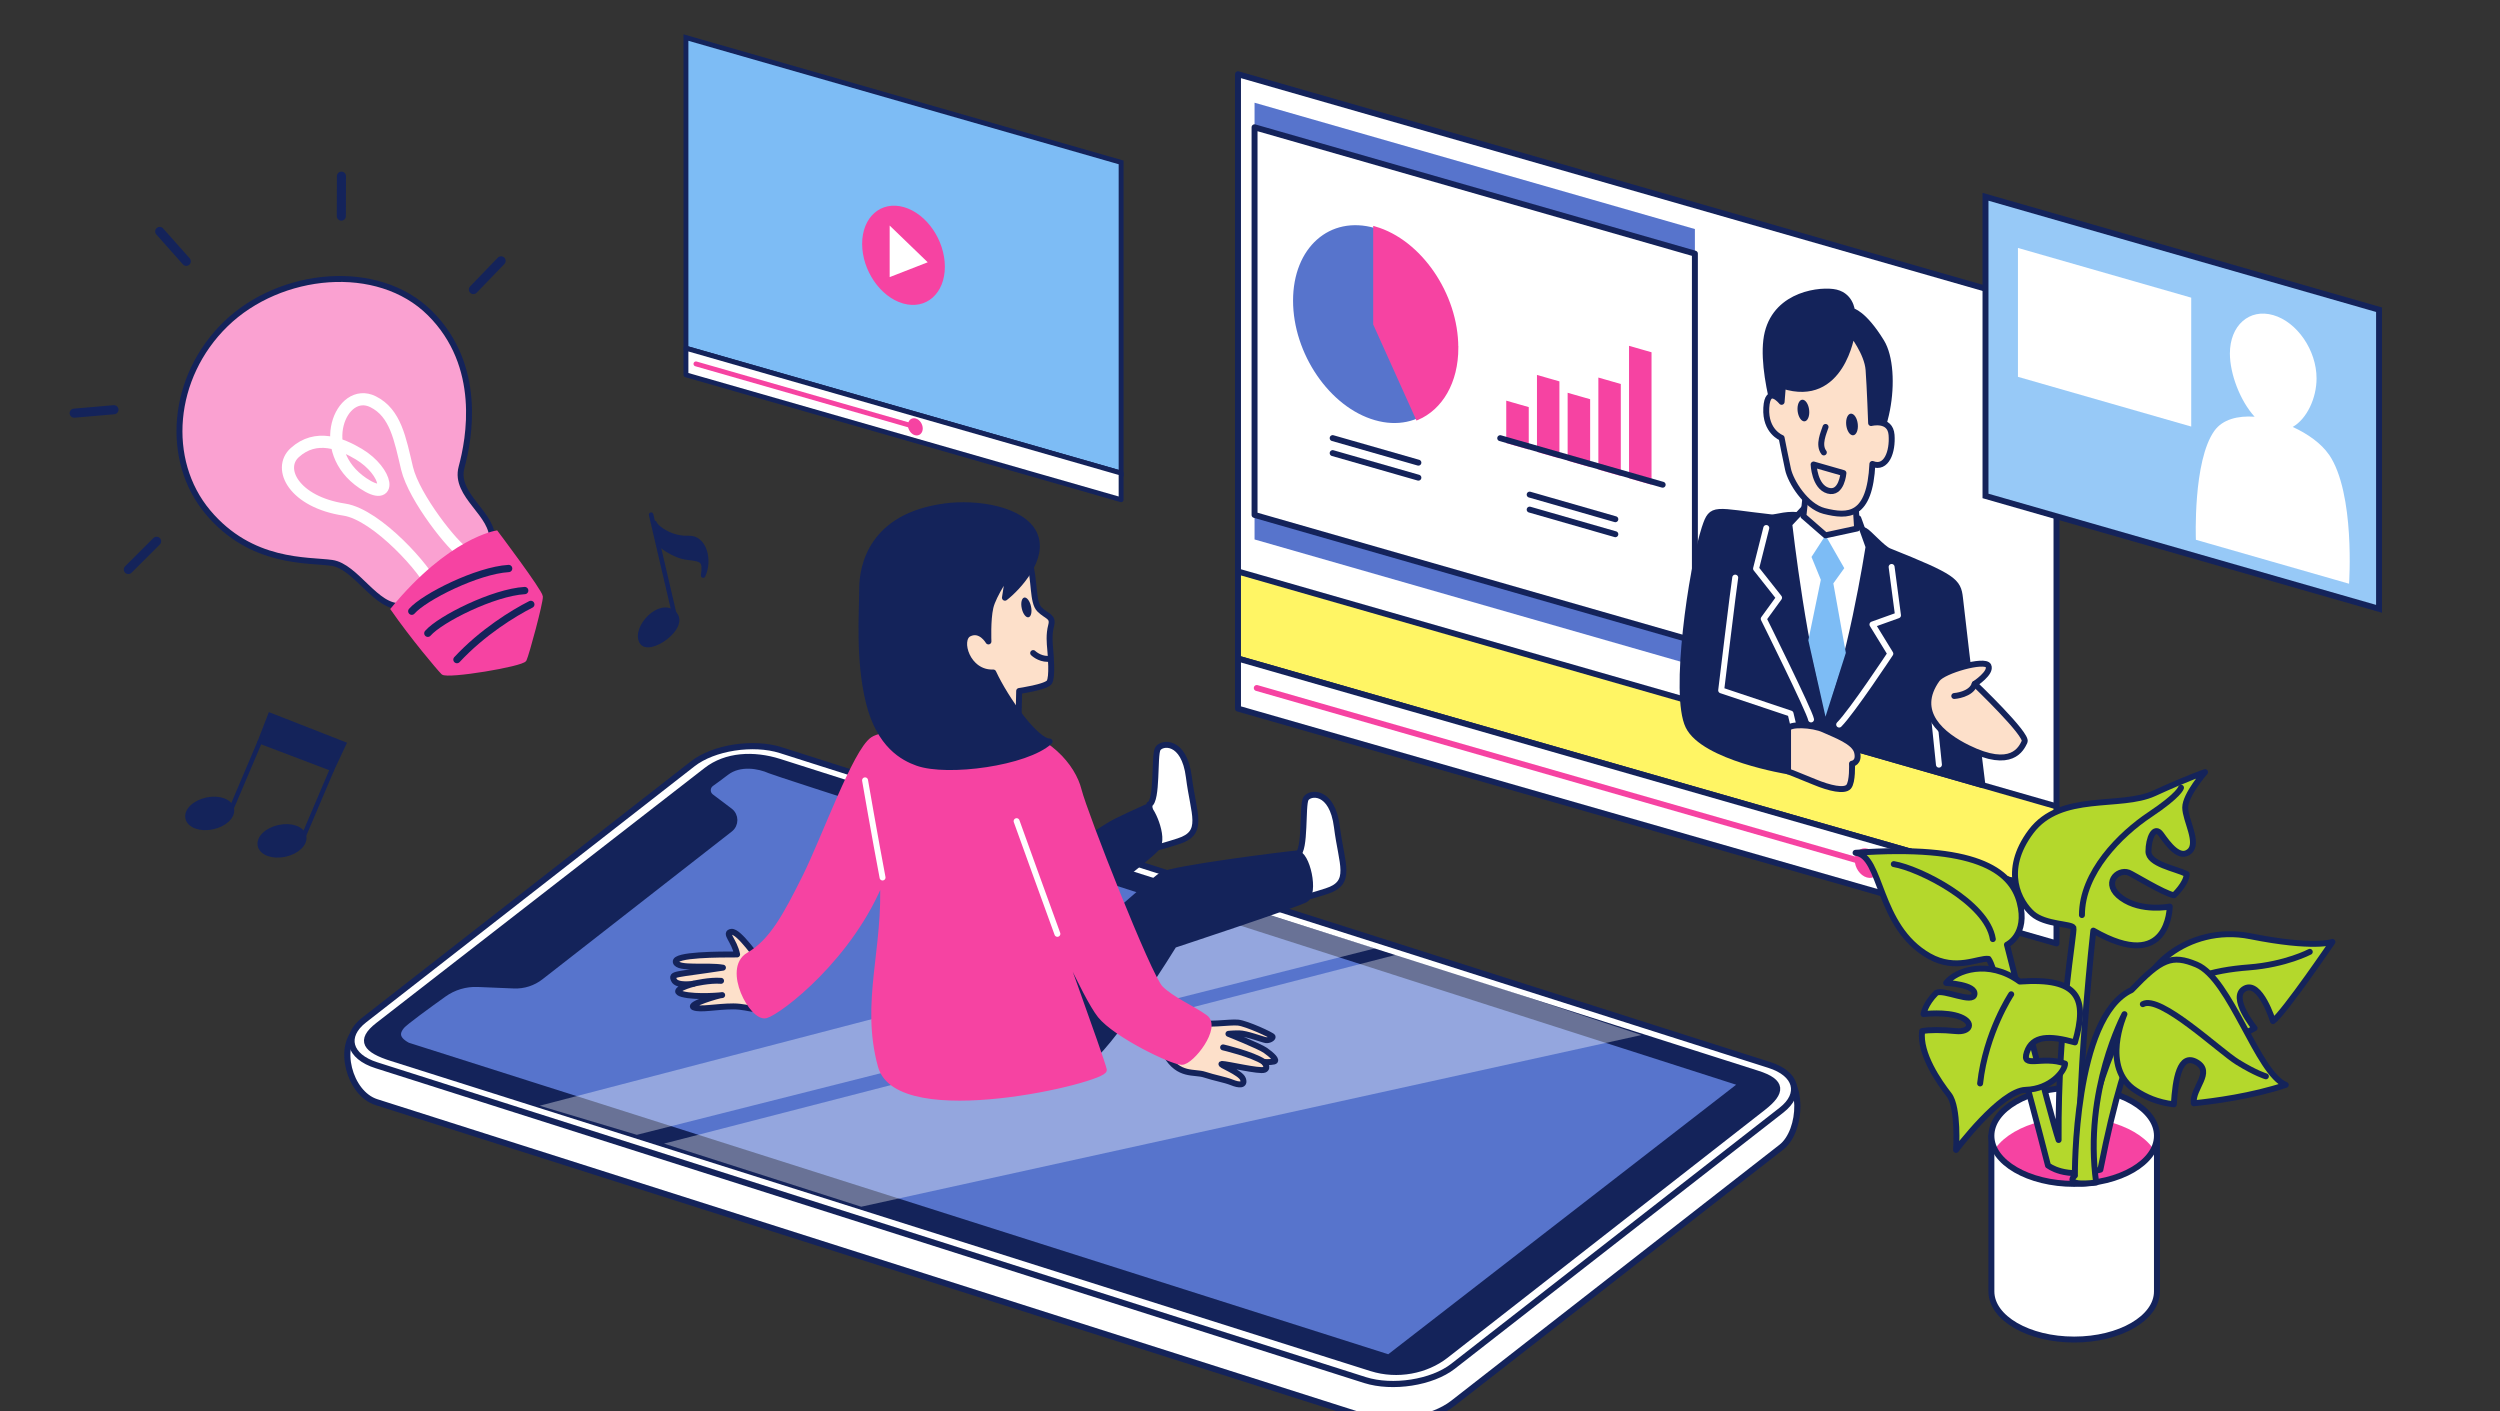
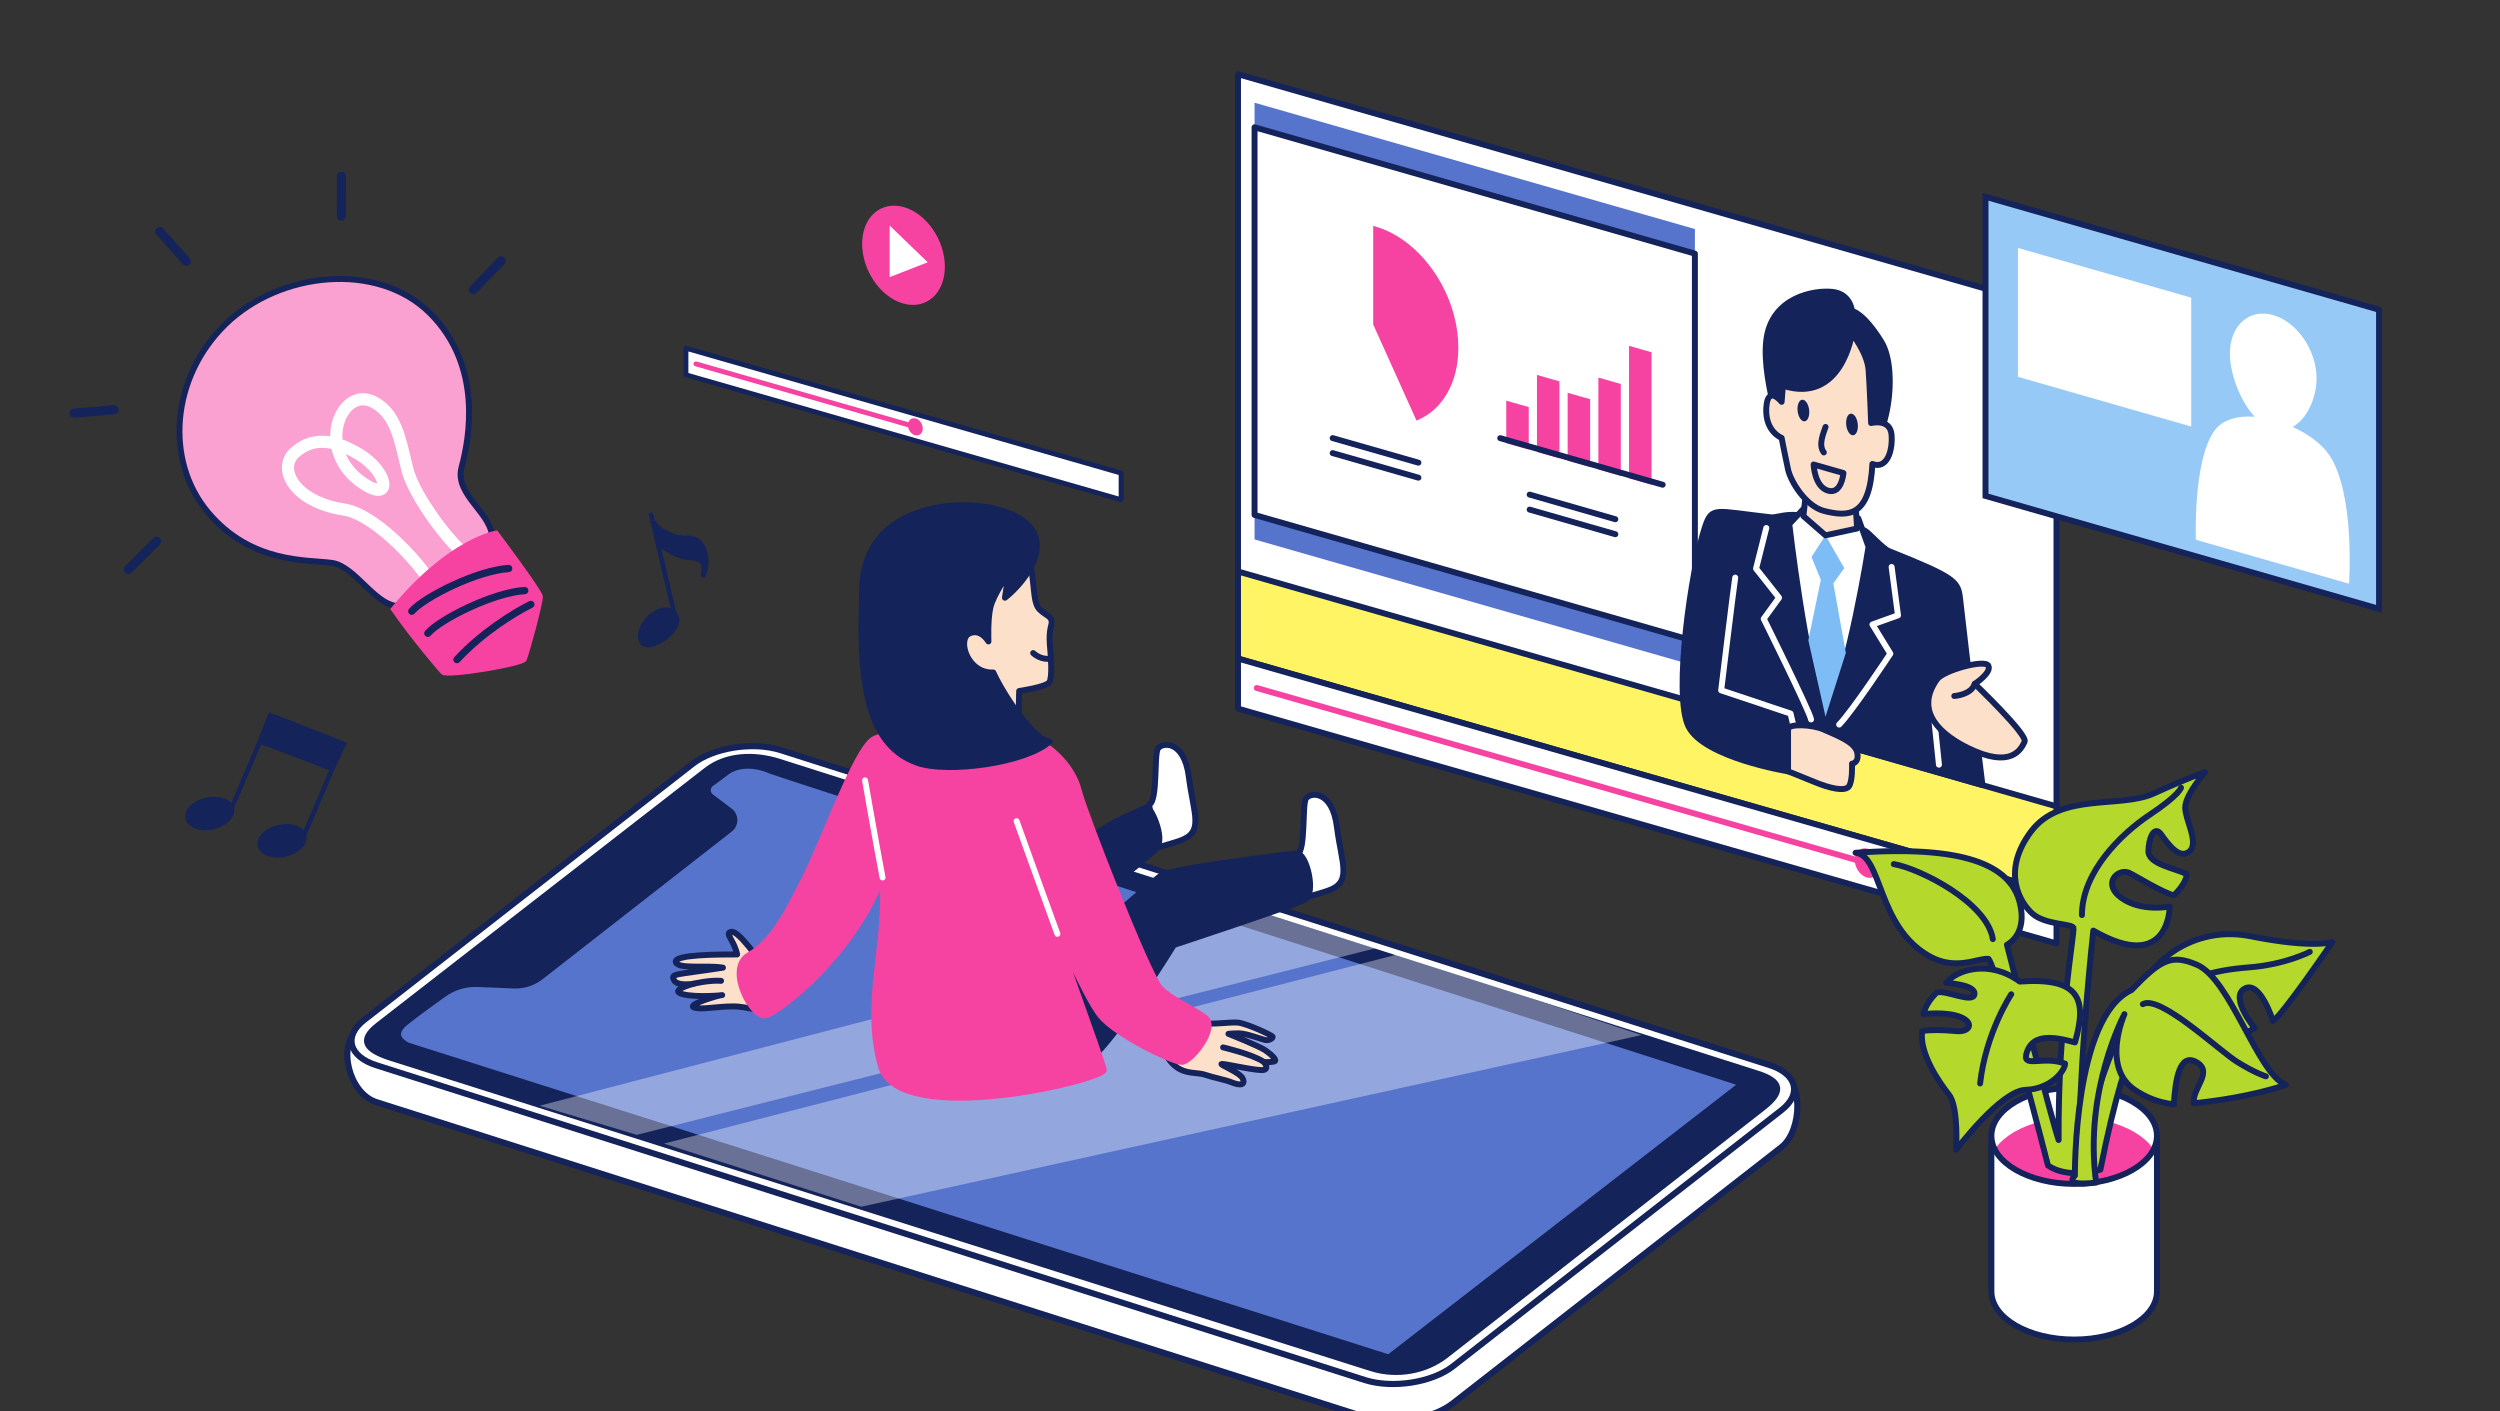
<svg xmlns="http://www.w3.org/2000/svg" id="a" width="450" height="254" viewBox="0 0 450 254">
  <rect x="0" y="0" width="450" height="254" fill="#333333" stroke="none" />
  <defs>
    <style>.d{fill:#faa1d1;}.d,.e,.f,.g,.h{stroke:#f643a2;}.d,.i,.f,.g,.j,.k,.l{stroke-miterlimit:10;}.d,.g{stroke-width:.59px;}.m{fill:#b4d82c;}.m,.n,.o,.p,.q,.r,.s,.e,.t,.u,.v,.w,.x,.h,.y,.z,.aa,.ab{stroke-linecap:round;stroke-linejoin:round;}.m,.n,.o,.p,.q,.r,.t,.u,.v,.w,.i,.x,.j,.k,.l,.y,.aa,.ab{stroke:#14235a;}.m,.o,.q,.r,.s,.e,.u,.w,.x,.j,.k{stroke-width:1.07px;}.n{stroke-width:1.64px;}.n,.p,.s,.ac,.e,.x,.k,.h,.z,.ab{fill:none;}.o{fill:#fde0ca;}.ad{opacity:.36;}.ad,.ae,.r,.y,.aa{fill:#fff;}.p{stroke-width:1.31px;}.q,.af{fill:#5774cc;}.s,.z{stroke:#fff;}.t{stroke-width:1.04px;}.t,.ag,.v,.w,.i{fill:#14235a;}.u{fill:#fff564;}.ah{clip-path:url(#b);}.v,.i,.ab{stroke-width:.82px;}.f{stroke-width:.99px;}.f,.g{fill:#f643a2;}.ai{fill:#211714;}.j{fill:#97c9f7;}.h,.l,.y{stroke-width:.88px;}.l,.aj{fill:#7dbcf5;}.z{stroke-width:2.19px;}.aa{stroke-width:1.11px;}.ak{clip-path:url(#c);}</style>
    <clipPath id="b">
      <rect class="ac" x="-41.55" y="5.52" width="530.83" height="253.46" />
    </clipPath>
    <clipPath id="c">
-       <path class="r" d="M388.25,204.44c0,4.78-6.67,8.66-14.9,8.66s-14.9-3.88-14.9-8.66,6.67-8.66,14.9-8.66,14.9,3.88,14.9,8.66Z" />
+       <path class="r" d="M388.25,204.44c0,4.78-6.67,8.66-14.9,8.66s-14.9-3.88-14.9-8.66,6.67-8.66,14.9-8.66,14.9,3.88,14.9,8.66" />
    </clipPath>
  </defs>
  <g class="ah">
-     <polygon class="l" points="201.8 85.16 123.47 62.68 123.47 6.76 201.8 29.23 201.8 85.16" />
    <polygon class="y" points="201.8 89.95 123.47 67.47 123.47 62.68 201.8 85.16 201.8 89.95" />
    <line class="h" x1="125.27" y1="65.5" x2="164.76" y2="76.83" />
    <path class="g" d="M165.8,77.13c0,.67-.47,1.09-1.04.92-.57-.17-1.04-.85-1.04-1.52s.47-1.09,1.04-.92c.57.16,1.04.85,1.04,1.52Z" />
    <path class="g" d="M169.78,48.01c0,4.63-3.2,7.47-7.15,6.33-3.95-1.13-7.15-5.8-7.15-10.44s3.2-7.47,7.15-6.33c3.95,1.13,7.15,5.8,7.15,10.44Z" />
    <polygon class="ae" points="166.99 47.21 160.14 40.6 160.14 49.88 166.99 47.21" />
    <polygon class="r" points="370.17 160.82 222.84 118.54 222.84 13.36 370.17 55.63 370.17 160.82" />
    <polygon class="u" points="370.17 160.82 222.84 118.54 222.84 102.87 370.17 145.15 370.17 160.82" />
    <polygon class="r" points="370.17 169.82 222.84 127.55 222.84 118.54 370.17 160.82 370.17 169.82" />
    <line class="e" x1="226.22" y1="123.84" x2="336.12" y2="155.37" />
    <path class="g" d="M338.07,155.93c0,1.27-.88,2.05-1.96,1.73-1.08-.31-1.96-1.59-1.96-2.86s.88-2.05,1.96-1.74c1.08.31,1.96,1.59,1.96,2.86Z" />
    <polygon class="af" points="305.08 119.84 225.82 97.1 225.82 18.49 305.08 41.23 305.08 119.84" />
    <polygon class="r" points="305.08 115.43 225.82 92.69 225.82 22.91 305.08 45.65 305.08 115.43" />
    <path class="w" d="M306.86,94.98c-2.4,7.38-5.71,30.09-2.95,35.74,2.76,5.66,17.93,8.12,17.93,8.12v-7.56l35,10.04s-2.91-23.46-4.04-33.66c-.34-3.06-1.05-3.76-12.76-8.45-1.19-.47-3.64-3.33-4.37-3.69-1.97-.95-4.51-1.04-11.05-2.63-2.65-.65-4.97.33-5.76.24-10.3-1.14-10.72-2.06-11.99,1.84Z" />
    <path class="r" d="M322.07,94.34s2.84,24.96,6.52,34.66c4.14-7.46,7.75-30.57,7.75-30.57l-1.84-5.12-9.44-2.17-2.99,3.19Z" />
    <polygon class="aj" points="328.59 96.36 326.07 100.25 327.75 104.36 325.5 115.25 328.59 129 332.25 117.52 330 105.01 331.97 102.27 328.59 96.36" />
    <path class="s" d="M317.93,95.04l-1.84,7.31,4.14,5.24-2.76,3.8s8.29,16.7,8.52,18.11" />
    <path class="s" d="M340.49,102.05l1.15,8.71-4.6,1.65,3.22,5.25s-6.91,10.45-9.21,12.76" />
    <path class="s" d="M312.34,103.97c-.23,1.28-2.53,20.29-2.53,20.29l12.49,4.18.69,2.9" />
    <polygon class="o" points="325.3 86.61 324.61 92.9 328.59 96.36 334.28 95.13 333.81 87.71 325.3 86.61" />
    <path class="w" d="M322.07,82.18s-5.06-13.07-4.14-20.91c.92-7.84,8.75-9.11,11.97-8.72,3.22.38,3.45,3.42,3.45,3.42,0,0,2.07.32,5.3,5.57,3.22,5.25,1.15,20.05-5.06,22.05-6.22,2-11.51-1.41-11.51-1.41Z" />
    <path class="o" d="M320.92,69.42l-.23,2.91s-2.53-3.16-2.76,1.1c-.23,4.26,2.76,5.39,2.76,5.39.44,2.22.42,2.16,1.15,5.64.46,2.2,3.22,6.69,6.52,7.52,4.3,1.08,8.21,1.12,8.67-8.47,2.53,1,3.68-2.19,3.45-5.22-.23-3.04-3.68-2.14-3.68-2.14,0,0-.23-6.55-.46-9.59-.23-3.04-2.99-6.53-2.99-6.53,0,0-1.84,12.8-12.43,9.4Z" />
    <path class="ag" d="M325.67,74.2c0,1.06-.48,1.79-1.06,1.62-.59-.17-1.06-1.17-1.06-2.23s.48-1.79,1.06-1.62c.59.17,1.06,1.17,1.06,2.23Z" />
    <path class="ag" d="M334.42,76.71c0,1.06-.48,1.79-1.06,1.62-.59-.17-1.06-1.17-1.06-2.23s.48-1.79,1.06-1.62c.59.17,1.06,1.17,1.06,2.23Z" />
    <path class="x" d="M328.6,76.85c-.31.99-1.38,3.21-.31,4.59" />
    <path class="x" d="M326.45,83.61l5.37,1.54s-.31,3.87-2.76,3.17c-2.46-.7-2.61-4.71-2.61-4.71Z" />
    <line class="s" x1="348.09" y1="128.73" x2="349.01" y2="137.64" />
    <path class="o" d="M348.7,122.24c1.11-1.55,8.6-3.66,9.21-2.4.61,1.26-2.46,3.26-2.46,3.26,0,0,9.59,9.15,8.98,10.41-.61,1.26-2.3,5.01-10.21,1.12-4.58-2.25-9.82-6.42-5.53-12.39Z" />
    <path class="o" d="M351.77,125.28s3.07-.2,3.68-2.19" />
    <path class="o" d="M321.84,131.28c0-1.08,4.45-.88,6.45.05,2,.93,5.53,2.13,5.99,4.06.46,1.93-.92,2.08-.92,2.08,0,0,.15,3.29-.61,4.15-.77.86-3.38.29-6.14-.86-2.76-1.15-4.76-1.91-4.76-1.91v-7.56Z" />
-     <path class="af" d="M262.21,62.57c0,9.55-6.6,15.4-14.73,13.06-8.14-2.33-14.73-11.97-14.73-21.52s6.6-15.4,14.73-13.06c8.14,2.34,14.73,11.97,14.73,21.52Z" />
    <path class="g" d="M262.21,62.57c0,6.26-2.84,10.93-7.09,12.75l-7.65-16.98v-17.29c8.14,2.34,14.73,11.97,14.73,21.52Z" />
    <polygon class="g" points="274.88 80.52 271.42 79.53 271.42 72.51 274.88 73.5 274.88 80.52" />
    <polygon class="g" points="280.4 82.11 276.95 81.12 276.95 67.88 280.4 68.87 280.4 82.11" />
    <polygon class="g" points="285.93 83.69 282.47 82.7 282.47 71.09 285.93 72.08 285.93 83.69" />
    <polygon class="g" points="291.45 85.28 288 84.29 288 68.35 291.45 69.34 291.45 85.28" />
    <polygon class="g" points="296.98 86.86 293.52 85.87 293.52 62.64 296.98 63.63 296.98 86.86" />
    <line class="x" x1="270.04" y1="78.87" x2="299.28" y2="87.25" />
    <line class="x" x1="239.88" y1="78.86" x2="255.31" y2="83.28" />
    <line class="x" x1="239.88" y1="81.56" x2="255.31" y2="85.98" />
    <line class="x" x1="275.34" y1="89.03" x2="290.76" y2="93.46" />
    <line class="x" x1="275.34" y1="91.73" x2="290.76" y2="96.16" />
    <polygon class="j" points="428.23 109.59 357.39 89.27 357.39 35.42 428.23 55.75 428.23 109.59" />
    <path class="ae" d="M419.2,81.82c-1.35-1.97-3.77-3.72-6.51-4.97,2.54-1.45,4.29-5.17,4.29-8.74,0-5.05-3.49-10.15-7.8-11.39-4.31-1.24-7.8,1.86-7.8,6.91,0,3.64,1.82,8.49,4.45,11.38-3.04-.22-5.77.49-7.23,2.52-3.9,5.42-3.34,19.63-3.34,19.63l27.57,7.91s1.14-16.3-3.62-23.26Z" />
    <polygon class="ae" points="394.42 76.78 363.23 67.83 363.23 44.63 394.42 53.58 394.42 76.78" />
    <path class="r" d="M206.87,144.81c1.53-.68.85-8.83,1.53-10.02.68-1.19,4.75-1.7,5.6,5.09.85,6.79,2.89,10.02-1.87,11.54-4.75,1.53-4.58,1.19-4.58,1.19l-.68-7.81Z" />
    <path class="r" d="M233.52,153.8c1.53-.68.85-8.83,1.53-10.02.68-1.19,4.75-1.7,5.6,5.09.85,6.79,2.89,10.02-1.87,11.54-4.75,1.53-4.58,1.19-4.58,1.19l-.68-7.81Z" />
    <path class="aa" d="M245.69,255.05l-177.92-56.66c-4.99-1.57-7.09-10.25-3.33-13.18l60.23-41.08c3.76-2.93,10.86-4.04,15.84-2.47l179.33,50.77c4.99,1.57,4.57,11.12.81,14.06l-59.12,46.1c-3.76,2.93-10.86,4.04-15.84,2.47Z" />
    <path class="aa" d="M245.69,248.41l-177.92-56.66c-4.99-1.57-5.98-5.23-2.21-8.16l59.12-46.1c3.76-2.93,10.86-4.04,15.84-2.47l177.92,56.66c4.99,1.57,5.98,5.23,2.21,8.16l-59.12,46.1c-3.76,2.93-10.86,4.04-15.84,2.47Z" />
    <path class="t" d="M246.87,246.31l-176.36-55.83c-4.68-1.47-6-3.18-2.47-5.93l59.1-45.9c3.53-2.75,8.49-3.02,13.16-1.54l176.01,56.11c4.68,1.47,4.58,3.41,1.05,6.16l-57.13,44.62c-3.53,2.75-8.68,3.78-13.35,2.31Z" />
    <path class="q" d="M73.36,188.18l176.63,56.18,63.65-49.31s-173.13-55.48-175.05-56.36c-1.92-.87-5.41-1.53-7.87.35-1.11.85-2.01,1.51-2.69,1.99-.82.58-.84,1.79-.04,2.39l3.39,2.56c1.08.82,1.09,2.43.02,3.27l-34.06,26.58c-1.37,1.08-3.07,1.63-4.81,1.56l-6.53-.27c-2.19-.09-4.34.55-6.13,1.83-2.86,2.05-6.99,5.05-7.55,5.73-.87,1.05-1.22,2.27,1.05,3.5Z" />
    <polygon class="ad" points="97.14 199.03 228.64 164.75 247.52 170.7 114.63 204.27 97.14 199.03" />
    <polygon class="ad" points="119.52 205.85 251.72 171.75 295.45 186.31 155.02 217.21 119.52 205.85" />
    <path class="o" d="M215.52,183.9c1.47.79,5.77,0,7.34.17,1.57.17,6.12,2.27,6.21,2.54.09.26-.61.7-1.22.61-.61-.09-3.5-1.22-4.81-1.22s-1.92.09-1.92.09c0,0,5.51,2.19,6.64,2.97,1.14.79,2.27,1.84,1.57,2.01-.7.17-1.84.09-1.84.09,0,0,.96,1.05.09,1.4-.87.35-6.73-1.05-7.61-1.05s3.32,1.49,3.76,2.71c.44,1.22-.7,1.14-2.01.61-1.31-.52-3.06-.79-4.9-1.4-1.84-.61-4.63.35-6.91-3.5-2.27-3.85,3.15-7.34,5.6-6.03Z" />
    <path class="x" d="M220.16,188.53s5.25,1.22,7.34,2.62" />
    <path class="o" d="M137.26,173.5c-.85-.85-4.24-5.94-5.6-5.77-1.36.17.51,1.53,1.02,4.07-3.23,0-11.37,0-11.04,1.36.34,1.36,5.6.51,8.49,1.02-8.83,1.36-9.34,1.02-8.83,2.21.51,1.19,3.57.68,3.57.68,0,0-4.58,1.19-2.04,1.87,2.55.68,7.64.17,7.13.17s-6.28,1.7-5.09,2.21,4.07-.17,7.13-.17,5.43,1.53,6.45-.34c1.02-1.87-1.19-7.3-1.19-7.3Z" />
    <path class="x" d="M124.87,177.06s2.89-.68,4.92-.51" />
    <path class="w" d="M182.59,161.27c2.04-3.57,15.28-11.54,16.81-12.56,1.53-1.02,6.28-3.06,6.96-3.4.68-.34,3.4,5.43,1.87,7.3-1.53,1.87-14.6,11.71-15.45,12.56-.85.85-4.75,10.7-4.75,10.7,0,0,19.18-17.15,21.05-18.34,1.87-1.19,22.41-3.74,24.28-3.9,1.87-.17,3.57,7.3,1.53,8.32-2.04,1.02-23.6,8.15-23.6,8.15,0,0-11.54,18.84-16.3,21.56-4.75,2.72-16.3,7.13-21.22-.85-4.92-7.98,8.83-29.54,8.83-29.54Z" />
    <path class="f" d="M180.2,131.02c8.39,1.4,12.94,6.99,13.99,11.19,1.05,4.2,12.59,33.57,14.69,35.67,2.1,2.1,5.6,3.5,8.04,5.25,2.45,1.75-2.45,8.04-4.2,8.04s-11.89-4.9-14.69-8.39c-2.8-3.5-9.44-18.89-9.44-18.89,0,0,9.79,26.93,10.14,28.68.35,1.75-37.07,10.84-40.22-.7-3.15-11.54,1.05-20.98.35-33.92-5.6,14.34-18.54,24.13-20.98,24.83-2.45.7-7.34-8.39-3.15-10.84,4.2-2.45,6.64-6.99,10.14-13.99,3.5-6.99,9.09-22.73,12.24-24.83,3.15-2.1,23.08-2.1,23.08-2.1Z" />
    <path class="o" d="M185.27,101.03c1.05,3.41.52,7.34,1.84,8.66,1.31,1.31,2.54,1.22,2.1,2.89-.44,1.66-.26,3.24-.17,4.28.09,1.05.44,5.07-.17,5.95-.61.87-5.42,1.57-5.42,1.57l-.17,7.34s-8.66,0-11.28-1.4-11.1-14.69-8.57-22.47c2.54-7.78,12.42-11.19,15.48-10.93,3.06.26,6.38,4.11,6.38,4.11Z" />
    <path class="x" d="M185.97,117.55s1.05,1.05,2.62,1.05" />
-     <path class="ag" d="M185.58,109.15c.22.98.02,1.85-.44,1.96-.46.1-1.01-.61-1.22-1.59-.22-.98-.02-1.85.44-1.96.46-.1,1.01.61,1.22,1.59Z" />
    <path class="w" d="M170.05,91.15c5.85-.78,13.99.52,16.09,4.9,2.1,4.37-2.97,9.79-5.25,11.54l.7-4.55s-2.8,4.02-3.32,6.3c-.52,2.27-.35,6.12-.35,6.12,0,0-1.4-2.45-3.5-1.4-2.1,1.05-.35,7.17,4.37,6.99,2.27,4.9,7.69,12.42,10.14,12.42-4.2,3.85-18.36,5.77-23.78,3.85-2.56-.91-6.82-3.15-8.74-10.84-1.92-7.69-1.22-16.26-1.22-20.46s1.75-13.11,14.86-14.86Z" />
    <path class="s" d="M155.71,140.46s1.75,10.14,3.15,17.49" />
    <path class="s" d="M182.99,147.81s6.3,17.49,7.34,20.28" />
    <polygon class="i" points="48.63 128.71 46.79 133.46 59.8 138.4 61.91 133.91 48.63 128.71" />
    <line class="i" x1="46.79" y1="133.46" x2="41.26" y2="146.47" />
    <path class="i" d="M38.27,148.88c-2.19.47-4.2-.26-4.49-1.62-.29-1.36,1.25-2.84,3.45-3.31,2.19-.47,4.2.26,4.49,1.62.29,1.36-1.25,2.84-3.45,3.31Z" />
    <line class="i" x1="59.8" y1="138.4" x2="54.27" y2="151.41" />
    <path class="i" d="M51.28,153.82c-2.19.47-4.2-.26-4.49-1.62-.29-1.36,1.25-2.84,3.45-3.31,2.19-.47,4.2.26,4.49,1.62.29,1.36-1.25,2.84-3.45,3.31Z" />
    <path class="r" d="M388.25,232.46c0,4.78-6.67,8.66-14.9,8.66s-14.9-3.88-14.9-8.66v-28.02h29.8v28.02Z" />
    <path class="ae" d="M388.25,204.44c0,4.78-6.67,8.66-14.9,8.66s-14.9-3.88-14.9-8.66,6.67-8.66,14.9-8.66,14.9,3.88,14.9,8.66Z" />
    <g class="ak">
      <path class="f" d="M388.25,210.3c0,4.78-6.67,8.66-14.9,8.66s-14.9-3.88-14.9-8.66,6.67-8.66,14.9-8.66,14.9,3.88,14.9,8.66Z" />
    </g>
    <path class="x" d="M388.25,204.44c0,4.78-6.67,8.66-14.9,8.66s-14.9-3.88-14.9-8.66,6.67-8.66,14.9-8.66,14.9,3.88,14.9,8.66Z" />
    <path class="m" d="M368.64,209.79s-8.91-34.89-10.7-37.19c-1.78-.25-5.84,2.25-10.7-.51-9.42-5.35-8.4-18.08-13.24-18.59,21.39-1.53,28.02,3.06,29.54,8.91,1.53,5.86-2.29,7.64-2.29,7.64,0,0,7.9,31.07,9.3,35.15-.13-21.65,2.93-37.44,2.67-38.2-.25-.76-5.09-.51-7.39-2.55-2.29-2.04-5.6-7.64-.25-14.77,5.35-7.13,16.05-4.08,22.16-6.88,6.11-2.8,9.17-3.82,9.17-3.82,0,0-3.57,4.08-3.57,6.37s2.55,6.37.76,7.9c-1.78,1.53-3.82-1.27-5.09-3.06-1.27-1.78-2.29.76-2.29,3.06s4.84,3.06,6.88,4.08c0,1.68-2.29,3.82-2.29,3.82-1.9-.37-7.34-3.77-8.15-4.08-2.04-.76-4.84,2.04-1.27,4.58,3.57,2.55,8.66,1.53,8.66,1.53,0,0,0,12.23-13.75,4.33-2.55,23.69-2.8,42.53-2.55,41.77.25-.76,5.09-24.45,11.46-28.53-1.27-5.6,7.9-14.52,19.36-12.23,11.46,2.29,14.77,1.02,14.77,1.02,0,0-8.66,12.73-10.7,14.26,0,0-2.29-7.39-5.09-5.86-2.8,1.53,1.78,7.13,1.78,7.13,0,0-5.35,3.06-9.42,3.57-4.08.51-9.17-4.84-9.17-4.84,0,0-3.82-.25-9.17,26.74-6.37,1.78-9.42-.76-9.42-.76Z" />
    <path class="x" d="M374.75,164.71c0-7.64,6.88-14.52,12.23-18.08,5.35-3.57,5.6-4.84,5.6-4.84" />
    <path class="x" d="M388,181.01c4.33-4.84,10.19-6.37,16.81-6.88,6.62-.51,10.95-2.8,10.95-2.8" />
    <path class="x" d="M340.88,155.54c4.58.76,16.81,6.88,17.83,13.5" />
    <path class="m" d="M373.48,211.57s-.25-28.53,10.19-33.36c5.35-5.6,7.25-6.45,11.72-4.58,6.11,2.55,10.95,19.61,16.05,21.65-6.12,2.04-12.88,2.93-16.56,3.31-.3-2.71,3.57-5.6.51-7.39-3.06-1.78-3.82,3.06-4.1,7.58-3.01-.36-5.07-1.34-6.85-2.48-6.37-4.08-2.04-13.75-2.04-13.75,0,0-7.39,13.75-5.09,30.31-6.24.76-3.82-1.27-3.82-1.27Z" />
    <path class="x" d="M385.71,180.75c3.06-1.78,13.75,8.4,17.06,10.44,3.31,2.04,5.09,2.55,5.09,2.55" />
    <path class="m" d="M363.55,176.68c-5.6-4.08-11.46-2.04-13.24.25,0,0,5.35.25,5.09,2.04-.25,1.78-5.6-1.02-6.88-.25-2.04,2.04-2.29,3.82-2.29,3.82,0,0,4.08-.51,6.62.51,2.55,1.02,1.78,2.8-.76,2.55-2.55-.25-4.84-.25-6.11,0-.51,4.08,3.06,9.17,4.84,11.46,1.78,2.29,1.27,9.93,1.27,9.93,0,0,8.01-10.68,12.54-10.82s7.08-3.45,7.08-4.72c-4.08-1.53-7.9,1.02-6.88-2.04,1.02-3.06,4.08-3.06,8.66-1.78,2.29-7.9.76-11.72-9.93-10.95Z" />
    <path class="x" d="M362.02,178.97s-4.58,6.88-5.6,16.05" />
    <path class="d" d="M88.58,97.35c.45-4.83-6.88-8.09-5.5-13.24,1.39-5.15,3.85-18.25-5.69-27.74-9.38-9.33-26.99-7.56-36.79,1.98-9.79,9.54-11,24.51-3.18,33.84,7.82,9.33,17.95,8.52,22.32,9.13,4.37.61,7.98,8.24,12.5,7.76,4.52-.48,16.34-11.74,16.34-11.74Z" />
    <path class="k" d="M88.58,97.35c.45-4.83-6.88-8.09-5.5-13.24,1.39-5.15,3.85-18.25-5.69-27.74-9.38-9.33-26.99-7.56-36.79,1.98-9.79,9.54-11,24.51-3.18,33.84,7.82,9.33,17.95,8.52,22.32,9.13,4.37.61,7.98,8.24,12.5,7.76,4.52-.48,16.34-11.74,16.34-11.74Z" />
    <path class="z" d="M83.6,99.55c-1.87-.93-9.07-9.95-10.33-15.25-1.26-5.3-2.06-9.97-6.12-11.99-5.76-2.86-10.58,8.76-1.83,14.66,5.47,3.69,4.55-2.07-.72-5.22-3.16-1.89-7.7-3.76-11.54-.28-3.19,2.89-.13,8.89,8.92,10.26,5.95.91,14.92,11.1,15.87,13.91" />
    <path class="g" d="M89.36,95.79s-8.42,1.27-18.75,13.85c3.52,5.06,8.29,10.73,9.08,11.51.78.78,14.34-1.45,14.8-2.38.46-.94,3.01-10.38,2.93-11.39-.08-1.01-8.06-11.59-8.06-11.59Z" />
    <path class="p" d="M95.55,108.79c-3.11,1.57-8.72,5.01-13.3,9.94" />
    <path class="p" d="M91.56,102.33c-5.61.33-15.19,5.11-17.44,7.69" />
    <path class="p" d="M94.45,106.3c-5.61.33-15.19,5.11-17.44,7.69" />
    <line class="n" x1="90.2" y1="46.95" x2="85.21" y2="52.12" />
    <line class="n" x1="61.46" y1="31.71" x2="61.44" y2="38.9" />
    <line class="n" x1="28.75" y1="41.66" x2="33.53" y2="47.04" />
    <line class="n" x1="13.35" y1="74.37" x2="20.51" y2="73.75" />
    <line class="n" x1="23.1" y1="102.51" x2="28.19" y2="97.43" />
    <path class="ag" d="M115.66,115.44c-1.35-2.53,3.37-7.54,5.89-5.1,2.52,2.43-4.63,7.46-5.89,5.1" />
    <path class="ab" d="M115.46,115.5c-1.35-2.53,3.37-7.54,5.89-5.1,2.52,2.43-4.63,7.46-5.89,5.1Z" />
    <line class="ai" x1="121.34" y1="110.39" x2="117.2" y2="92.64" />
    <line class="v" x1="121.34" y1="110.39" x2="117.2" y2="92.64" />
    <path class="ag" d="M117.81,94.13c.51,1.11,3.25,2.86,6.12,2.71,2.86-.14,3.95,3.92,2.64,6.76.34-2.58.05-2.92-2.72-3.21-2.78-.29-5.24-2.54-5.24-2.54l-.79-3.72Z" />
    <path class="ab" d="M117.81,94.13c.51,1.11,3.25,2.86,6.12,2.71,2.86-.14,3.95,3.92,2.64,6.76.34-2.58.05-2.92-2.72-3.21-2.78-.29-5.24-2.54-5.24-2.54l-.79-3.72Z" />
  </g>
</svg>